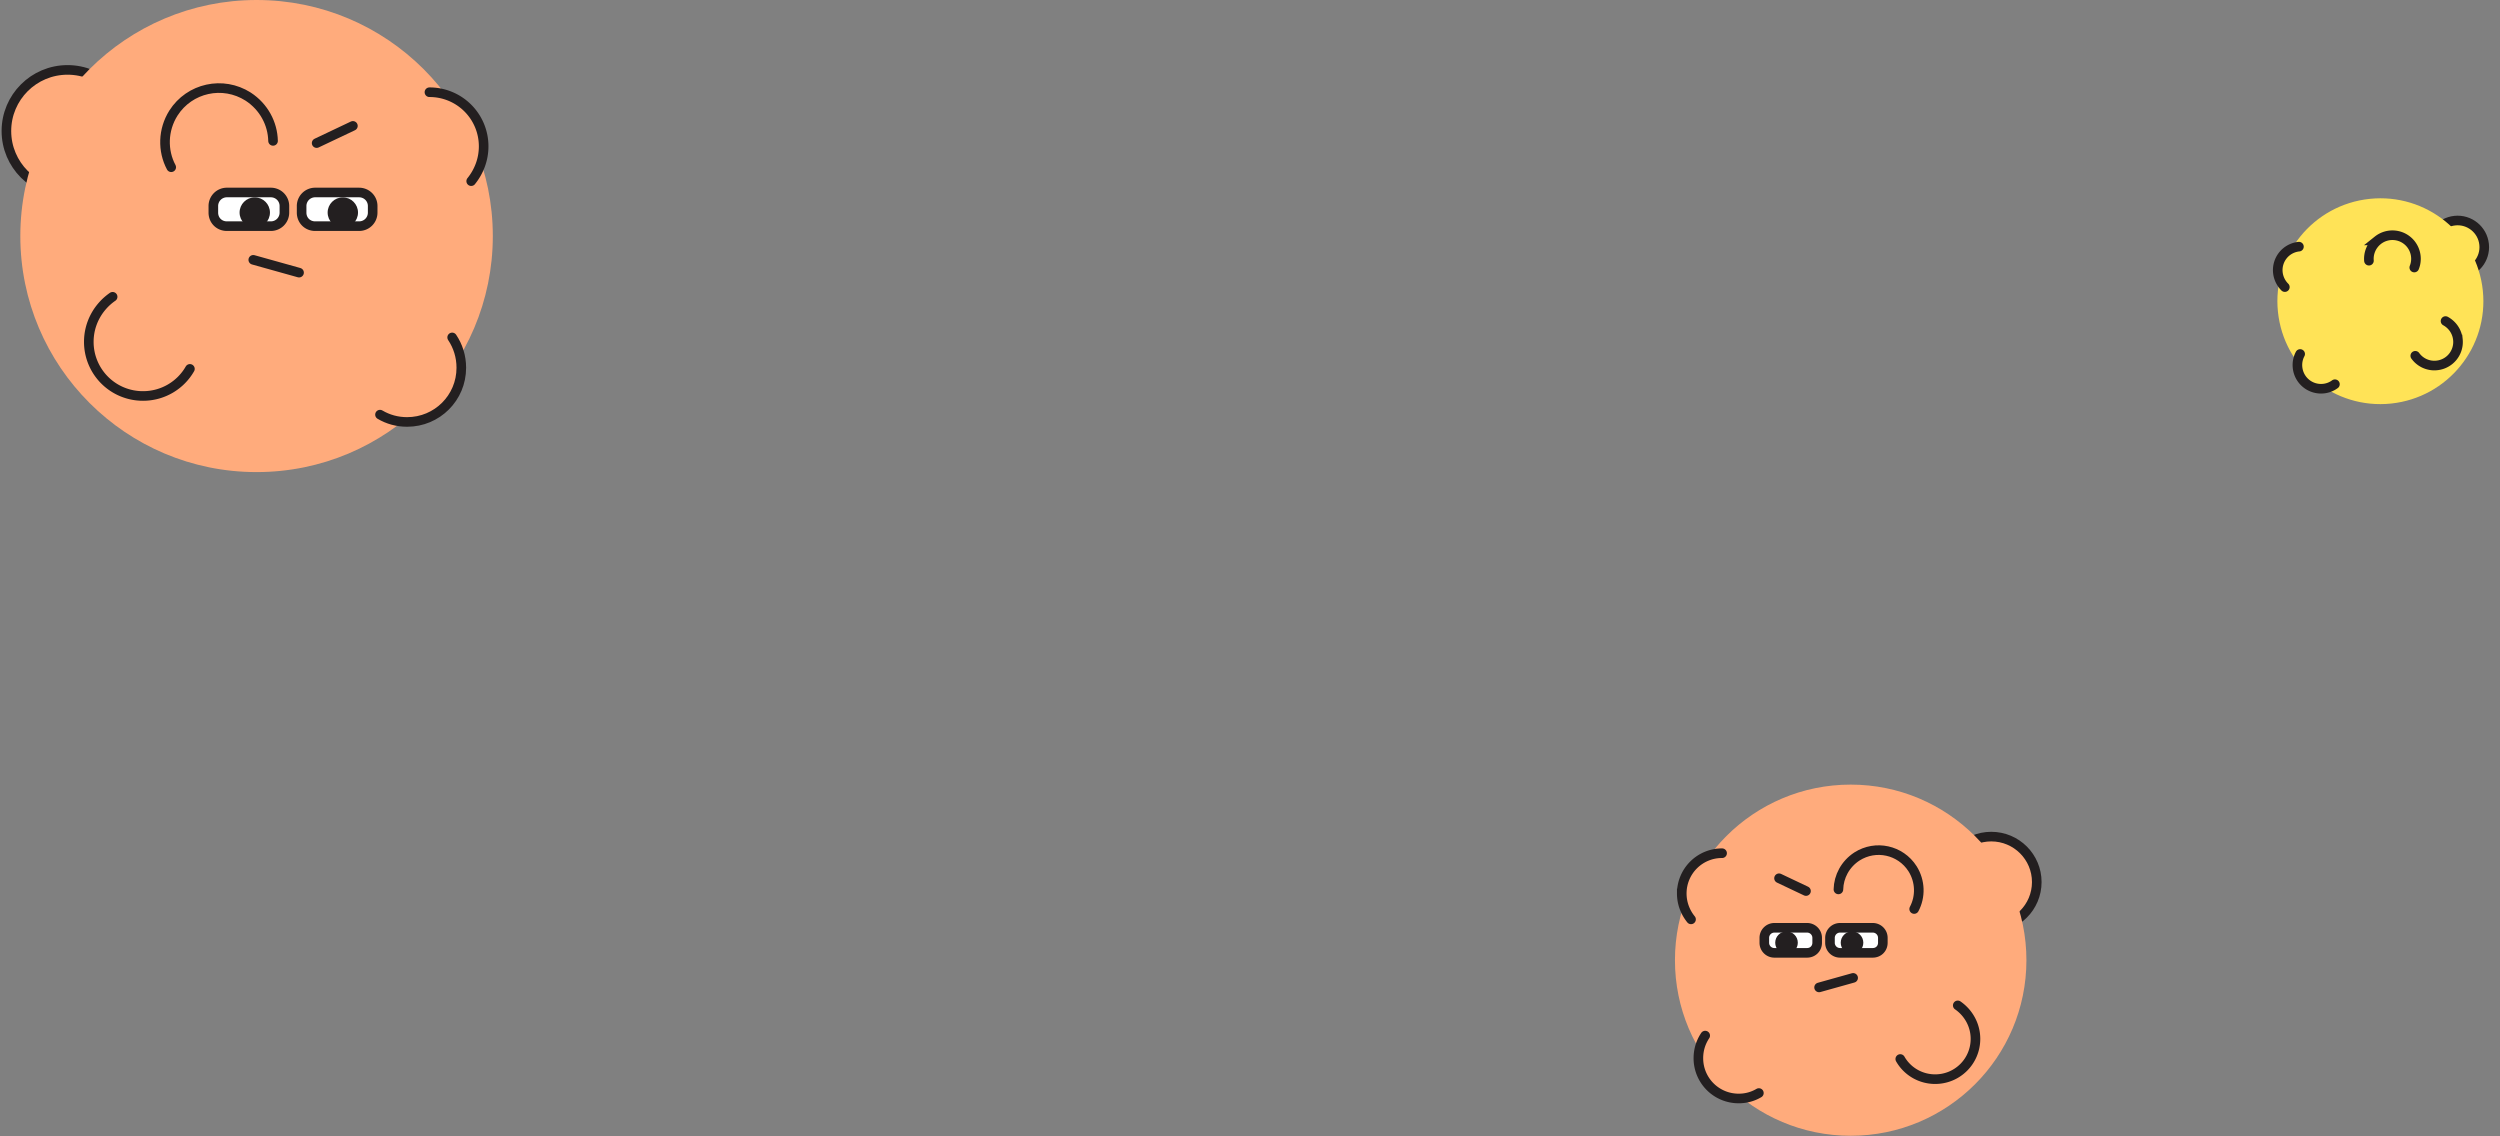
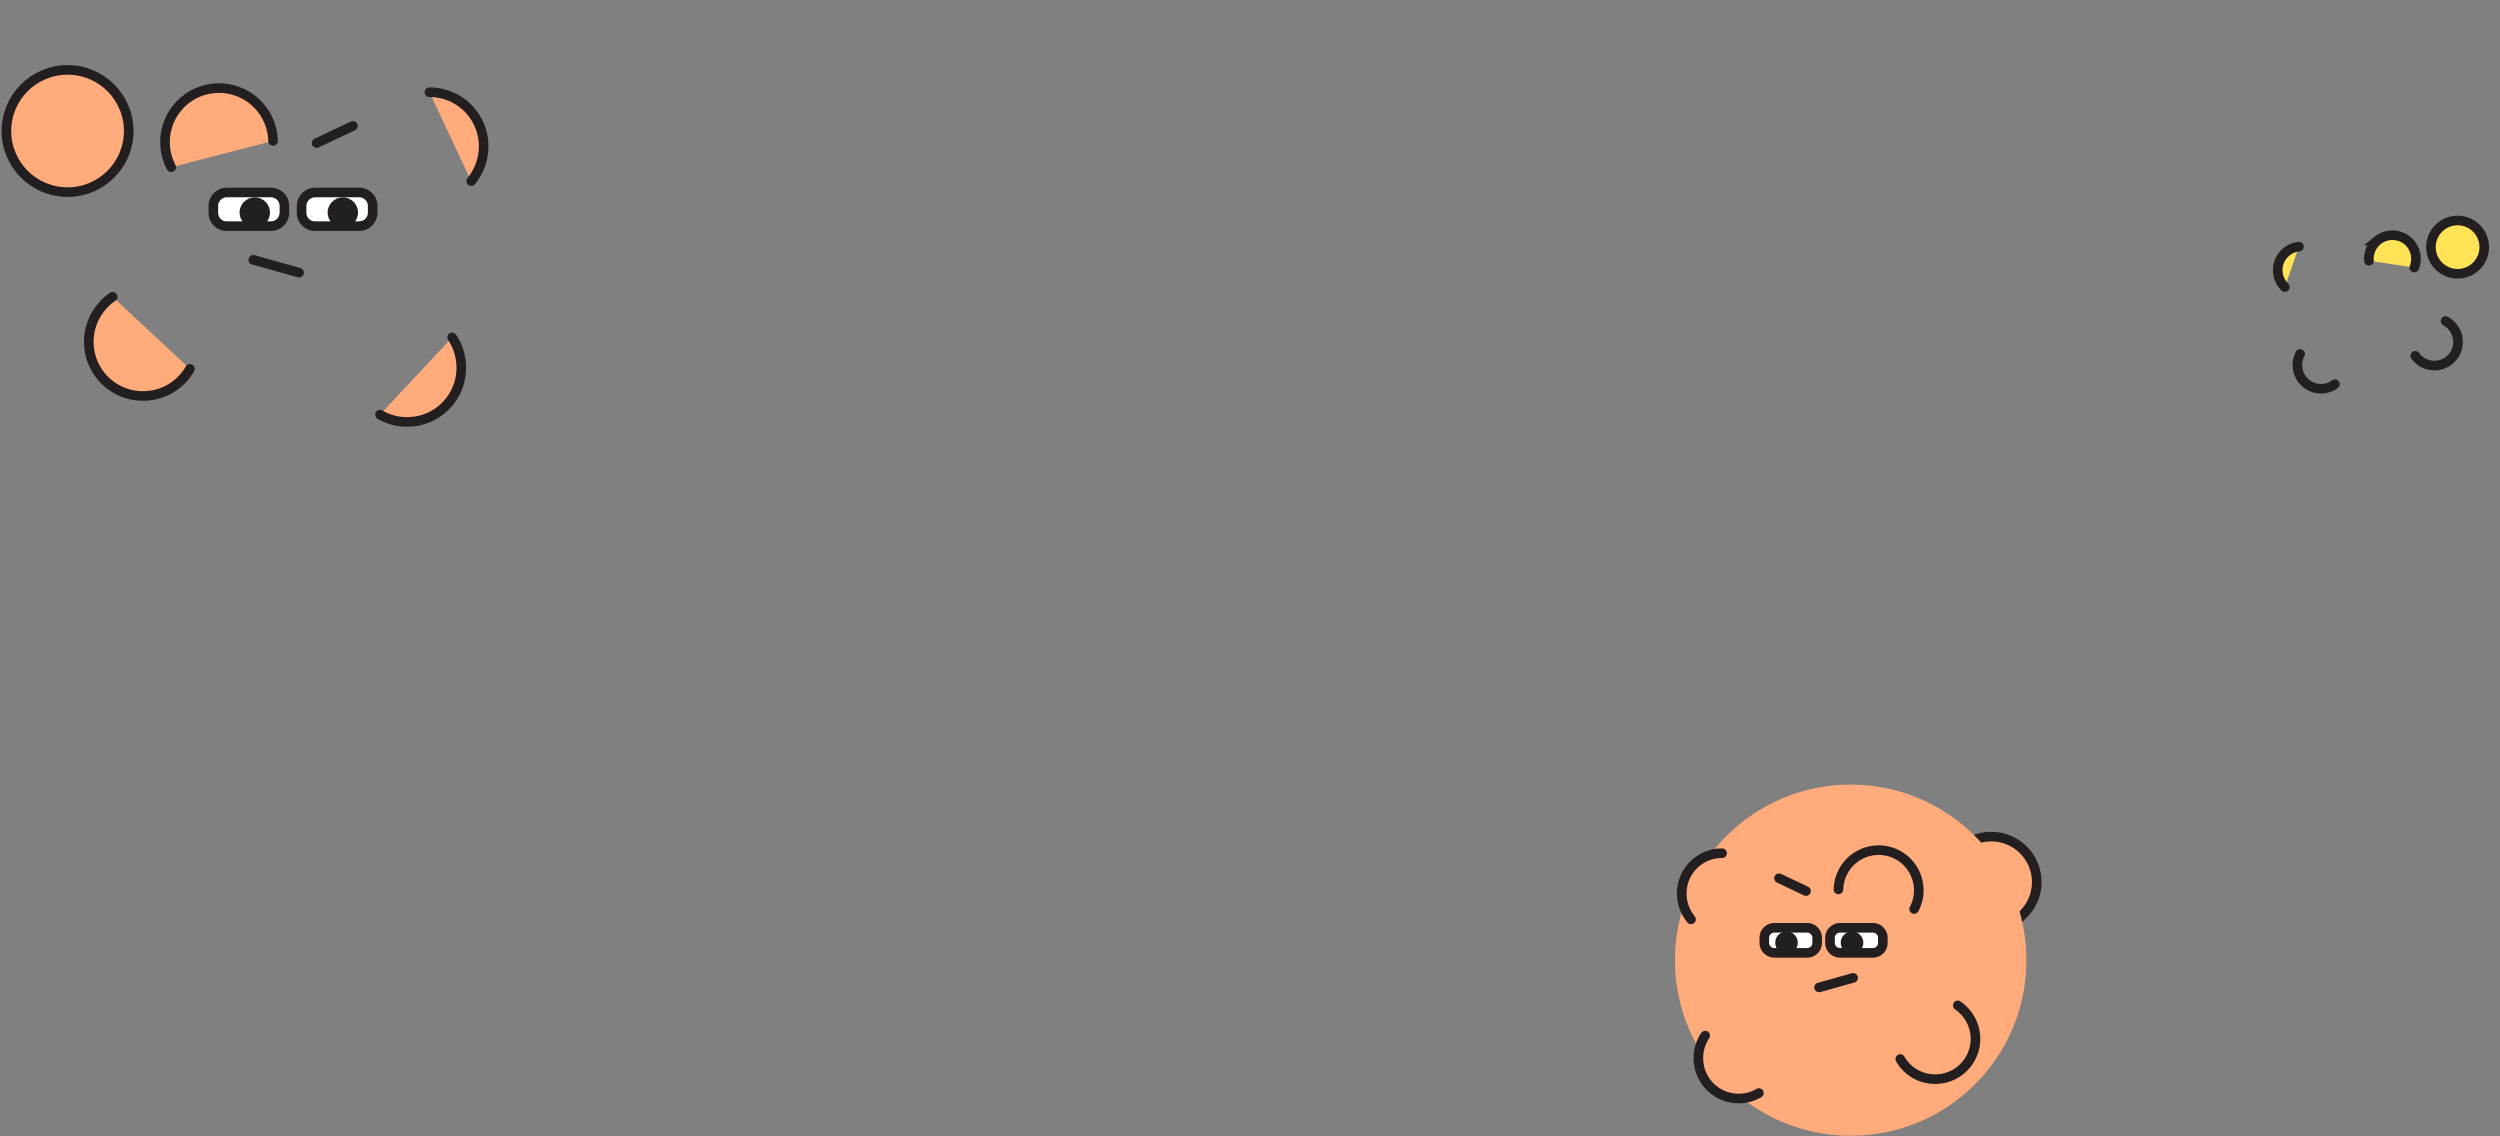
<svg xmlns="http://www.w3.org/2000/svg" width="781" height="355" fill="none">
  <rect width="100%" height="100%" fill="#808080" stroke="none" />
  <path d="M21.108 60.021C10.555 60.021 2 51.473 2 40.93c0-10.545 8.555-19.093 19.108-19.093 10.554 0 19.109 8.548 19.109 19.093 0 10.544-8.555 19.092-19.109 19.092z" fill="#FFAB7C" stroke="#231F20" stroke-width="3" stroke-miterlimit="10" />
-   <path d="M80.152 147.481c-40.76 0-73.803-33.015-73.803-73.74C6.35 33.014 39.392 0 80.152 0s73.803 33.015 73.803 73.74c0 40.726-33.043 73.741-73.803 73.741z" fill="#FFAB7C" />
  <path d="M35.183 92.718c-4.463 3.087-7.438 8.232-7.438 14.062a16.89 16.89 0 0016.935 16.921c6.293 0 11.785-3.43 14.646-8.461" fill="#FFAB7C" />
  <path d="M35.183 92.718c-4.463 3.087-7.438 8.232-7.438 14.062a16.89 16.89 0 0016.935 16.921c6.293 0 11.785-3.43 14.646-8.461" stroke="#231F20" stroke-width="3" stroke-miterlimit="10" stroke-linecap="round" />
  <path d="M85.3 44.015c-.114-5.373-2.86-10.632-7.78-13.833-7.896-5.03-18.308-2.744-23.343 5.145-3.318 5.259-3.433 11.775-.687 16.92" fill="#FFAB7C" />
  <path d="M85.3 44.015c-.114-5.373-2.86-10.632-7.78-13.833-7.896-5.03-18.308-2.744-23.343 5.145-3.318 5.259-3.433 11.775-.687 16.92" stroke="#231F20" stroke-width="3" stroke-miterlimit="10" stroke-linecap="round" />
  <path d="M118.711 129.531c2.517 1.487 5.378 2.287 8.467 2.287 9.383 0 16.935-7.546 16.935-16.92 0-3.544-1.03-6.745-2.861-9.489" fill="#FFAB7C" />
  <path d="M118.711 129.531c2.517 1.487 5.378 2.287 8.467 2.287 9.383 0 16.935-7.546 16.935-16.92 0-3.544-1.03-6.745-2.861-9.489" stroke="#231F20" stroke-width="3" stroke-miterlimit="10" stroke-linecap="round" />
  <path d="M147.204 56.591c2.402-2.972 3.89-6.745 3.89-10.86a16.89 16.89 0 00-16.935-16.92" fill="#FFAB7C" />
  <path d="M147.204 56.591c2.402-2.972 3.89-6.745 3.89-10.86a16.89 16.89 0 00-16.935-16.92" stroke="#231F20" stroke-width="3" stroke-miterlimit="10" stroke-linecap="round" />
  <path d="M98.46 70.653h13.73a4.222 4.222 0 004.234-4.23v-2.058c0-2.4-1.945-4.23-4.234-4.23H98.46a4.222 4.222 0 00-4.234 4.23v2.058c0 2.401 1.83 4.23 4.234 4.23zm-27.577 0h13.73a4.222 4.222 0 004.234-4.23v-2.058c0-2.4-1.945-4.23-4.233-4.23h-13.73a4.222 4.222 0 00-4.235 4.23v2.058c0 2.401 1.831 4.23 4.234 4.23z" fill="#fff" stroke="#231F20" stroke-width="3" stroke-miterlimit="10" stroke-linecap="round" />
  <path d="M98.918 44.701l11.328-5.373M93.425 85.173L79.122 81.17" stroke="#231F20" stroke-width="3" stroke-miterlimit="10" stroke-linecap="round" />
  <circle r="4.743" transform="matrix(-1 0 0 1 107.099 66.402)" fill="#231F20" />
  <circle r="4.743" transform="matrix(-1 0 0 1 79.59 66.402)" fill="#231F20" />
  <path d="M622.074 289.759c7.85 0 14.214-6.358 14.214-14.202s-6.364-14.202-14.214-14.202c-7.85 0-14.214 6.358-14.214 14.202s6.364 14.202 14.214 14.202z" fill="#FFAB7C" stroke="#231F20" stroke-width="3" stroke-miterlimit="10" />
  <path d="M578.154 354.817c30.32 0 54.899-24.558 54.899-54.853 0-30.294-24.579-54.853-54.899-54.853s-54.899 24.559-54.899 54.853c0 30.295 24.579 54.853 54.899 54.853z" fill="#FFAB7C" />
  <path d="M611.605 314.081c3.319 2.297 5.532 6.124 5.532 10.461a12.563 12.563 0 01-12.597 12.586c-4.681 0-8.767-2.551-10.894-6.293" fill="#FFAB7C" />
  <path d="M611.605 314.081c3.319 2.297 5.532 6.124 5.532 10.461a12.563 12.563 0 01-12.597 12.586c-4.681 0-8.767-2.551-10.894-6.293" stroke="#231F20" stroke-width="3" stroke-miterlimit="10" stroke-linecap="round" />
-   <path d="M574.324 277.853c.086-3.997 2.128-7.909 5.788-10.29 5.873-3.742 13.619-2.041 17.364 3.827 2.468 3.912 2.553 8.759.51 12.586" fill="#FFAB7C" />
  <path d="M574.324 277.853c.086-3.997 2.128-7.909 5.788-10.29 5.873-3.742 13.619-2.041 17.364 3.827 2.468 3.912 2.553 8.759.51 12.586" stroke="#231F20" stroke-width="3" stroke-miterlimit="10" stroke-linecap="round" />
  <path d="M549.471 341.465c-1.873 1.106-4 1.701-6.299 1.701a12.564 12.564 0 01-12.597-12.586c0-2.637.766-5.018 2.128-7.059" fill="#FFAB7C" />
  <path d="M549.471 341.465c-1.873 1.106-4 1.701-6.299 1.701a12.564 12.564 0 01-12.597-12.586c0-2.637.766-5.018 2.128-7.059" stroke="#231F20" stroke-width="3" stroke-miterlimit="10" stroke-linecap="round" />
  <path d="M528.277 287.208c-1.788-2.211-2.894-5.018-2.894-8.079a12.563 12.563 0 0112.597-12.587" fill="#FFAB7C" />
  <path d="M528.277 287.208c-1.788-2.211-2.894-5.018-2.894-8.079a12.563 12.563 0 0112.597-12.587" stroke="#231F20" stroke-width="3" stroke-miterlimit="10" stroke-linecap="round" />
  <path d="M564.535 297.668h-10.213a3.141 3.141 0 01-3.15-3.147v-1.53a3.141 3.141 0 013.15-3.147h10.213a3.141 3.141 0 013.15 3.147v1.53c0 1.786-1.362 3.147-3.15 3.147zm20.514 0h-10.214a3.14 3.14 0 01-3.149-3.147v-1.53a3.14 3.14 0 013.149-3.147h10.214a3.14 3.14 0 013.149 3.147v1.53c0 1.786-1.362 3.147-3.149 3.147z" fill="#fff" stroke="#231F20" stroke-width="3" stroke-miterlimit="10" stroke-linecap="round" />
  <path d="M564.194 278.363l-8.426-3.997m12.513 34.103l10.639-2.977" stroke="#231F20" stroke-width="3" stroke-miterlimit="10" stroke-linecap="round" />
  <circle cx="558.108" cy="294.505" r="3.528" fill="#231F20" />
  <circle cx="578.572" cy="294.505" r="3.528" fill="#231F20" />
  <path d="M768.615 85.484c4.576-.477 7.899-4.57 7.424-9.141-.476-4.573-4.572-7.893-9.148-7.417-4.576.477-7.9 4.57-7.424 9.141.476 4.573 4.572 7.893 9.148 7.417z" fill="#FFE357" stroke="#231F20" stroke-width="3" stroke-miterlimit="10" />
-   <path d="M746.96 126.072c17.674-1.84 30.512-17.647 28.673-35.306-1.838-17.659-17.655-30.483-35.329-28.643-17.674 1.84-30.512 17.646-28.674 35.305 1.839 17.659 17.656 30.483 35.33 28.644z" fill="#FFE357" />
-   <path d="M763.988 100.297c2.074 1.137 3.596 3.233 3.859 5.761a7.363 7.363 0 01-6.579 8.101 7.34 7.34 0 01-6.733-3.007" fill="#FFE357" />
  <path d="M763.988 100.297c2.074 1.137 3.596 3.233 3.859 5.761a7.363 7.363 0 01-6.579 8.101 7.34 7.34 0 01-6.733-3.007" stroke="#231F20" stroke-width="3" stroke-miterlimit="10" stroke-linecap="round" />
  <path d="M740.058 81.44c-.193-2.335.761-4.739 2.749-6.349a7.356 7.356 0 0110.354 1.177c1.676 2.13 2.02 4.951 1.061 7.306" fill="#FFE357" />
  <path d="M740.058 81.44c-.193-2.335.761-4.739 2.749-6.349a7.356 7.356 0 0110.354 1.177c1.676 2.13 2.02 4.951 1.061 7.306" stroke="#231F20" stroke-width="3" stroke-miterlimit="10" stroke-linecap="round" />
-   <path d="M729.43 120.029a7.187 7.187 0 01-3.568 1.374 7.365 7.365 0 01-8.107-6.573 7.357 7.357 0 01.813-4.244" fill="#FFE357" />
  <path d="M729.43 120.029a7.187 7.187 0 01-3.568 1.374 7.365 7.365 0 01-8.107-6.573 7.357 7.357 0 01.813-4.244" stroke="#231F20" stroke-width="3" stroke-miterlimit="10" stroke-linecap="round" />
  <path d="M713.784 89.688a7.516 7.516 0 01-2.177-4.534 7.363 7.363 0 016.579-8.101" fill="#FFE357" />
  <path d="M713.784 89.688a7.516 7.516 0 01-2.177-4.534 7.363 7.363 0 016.579-8.101" stroke="#231F20" stroke-width="3" stroke-miterlimit="10" stroke-linecap="round" />
</svg>